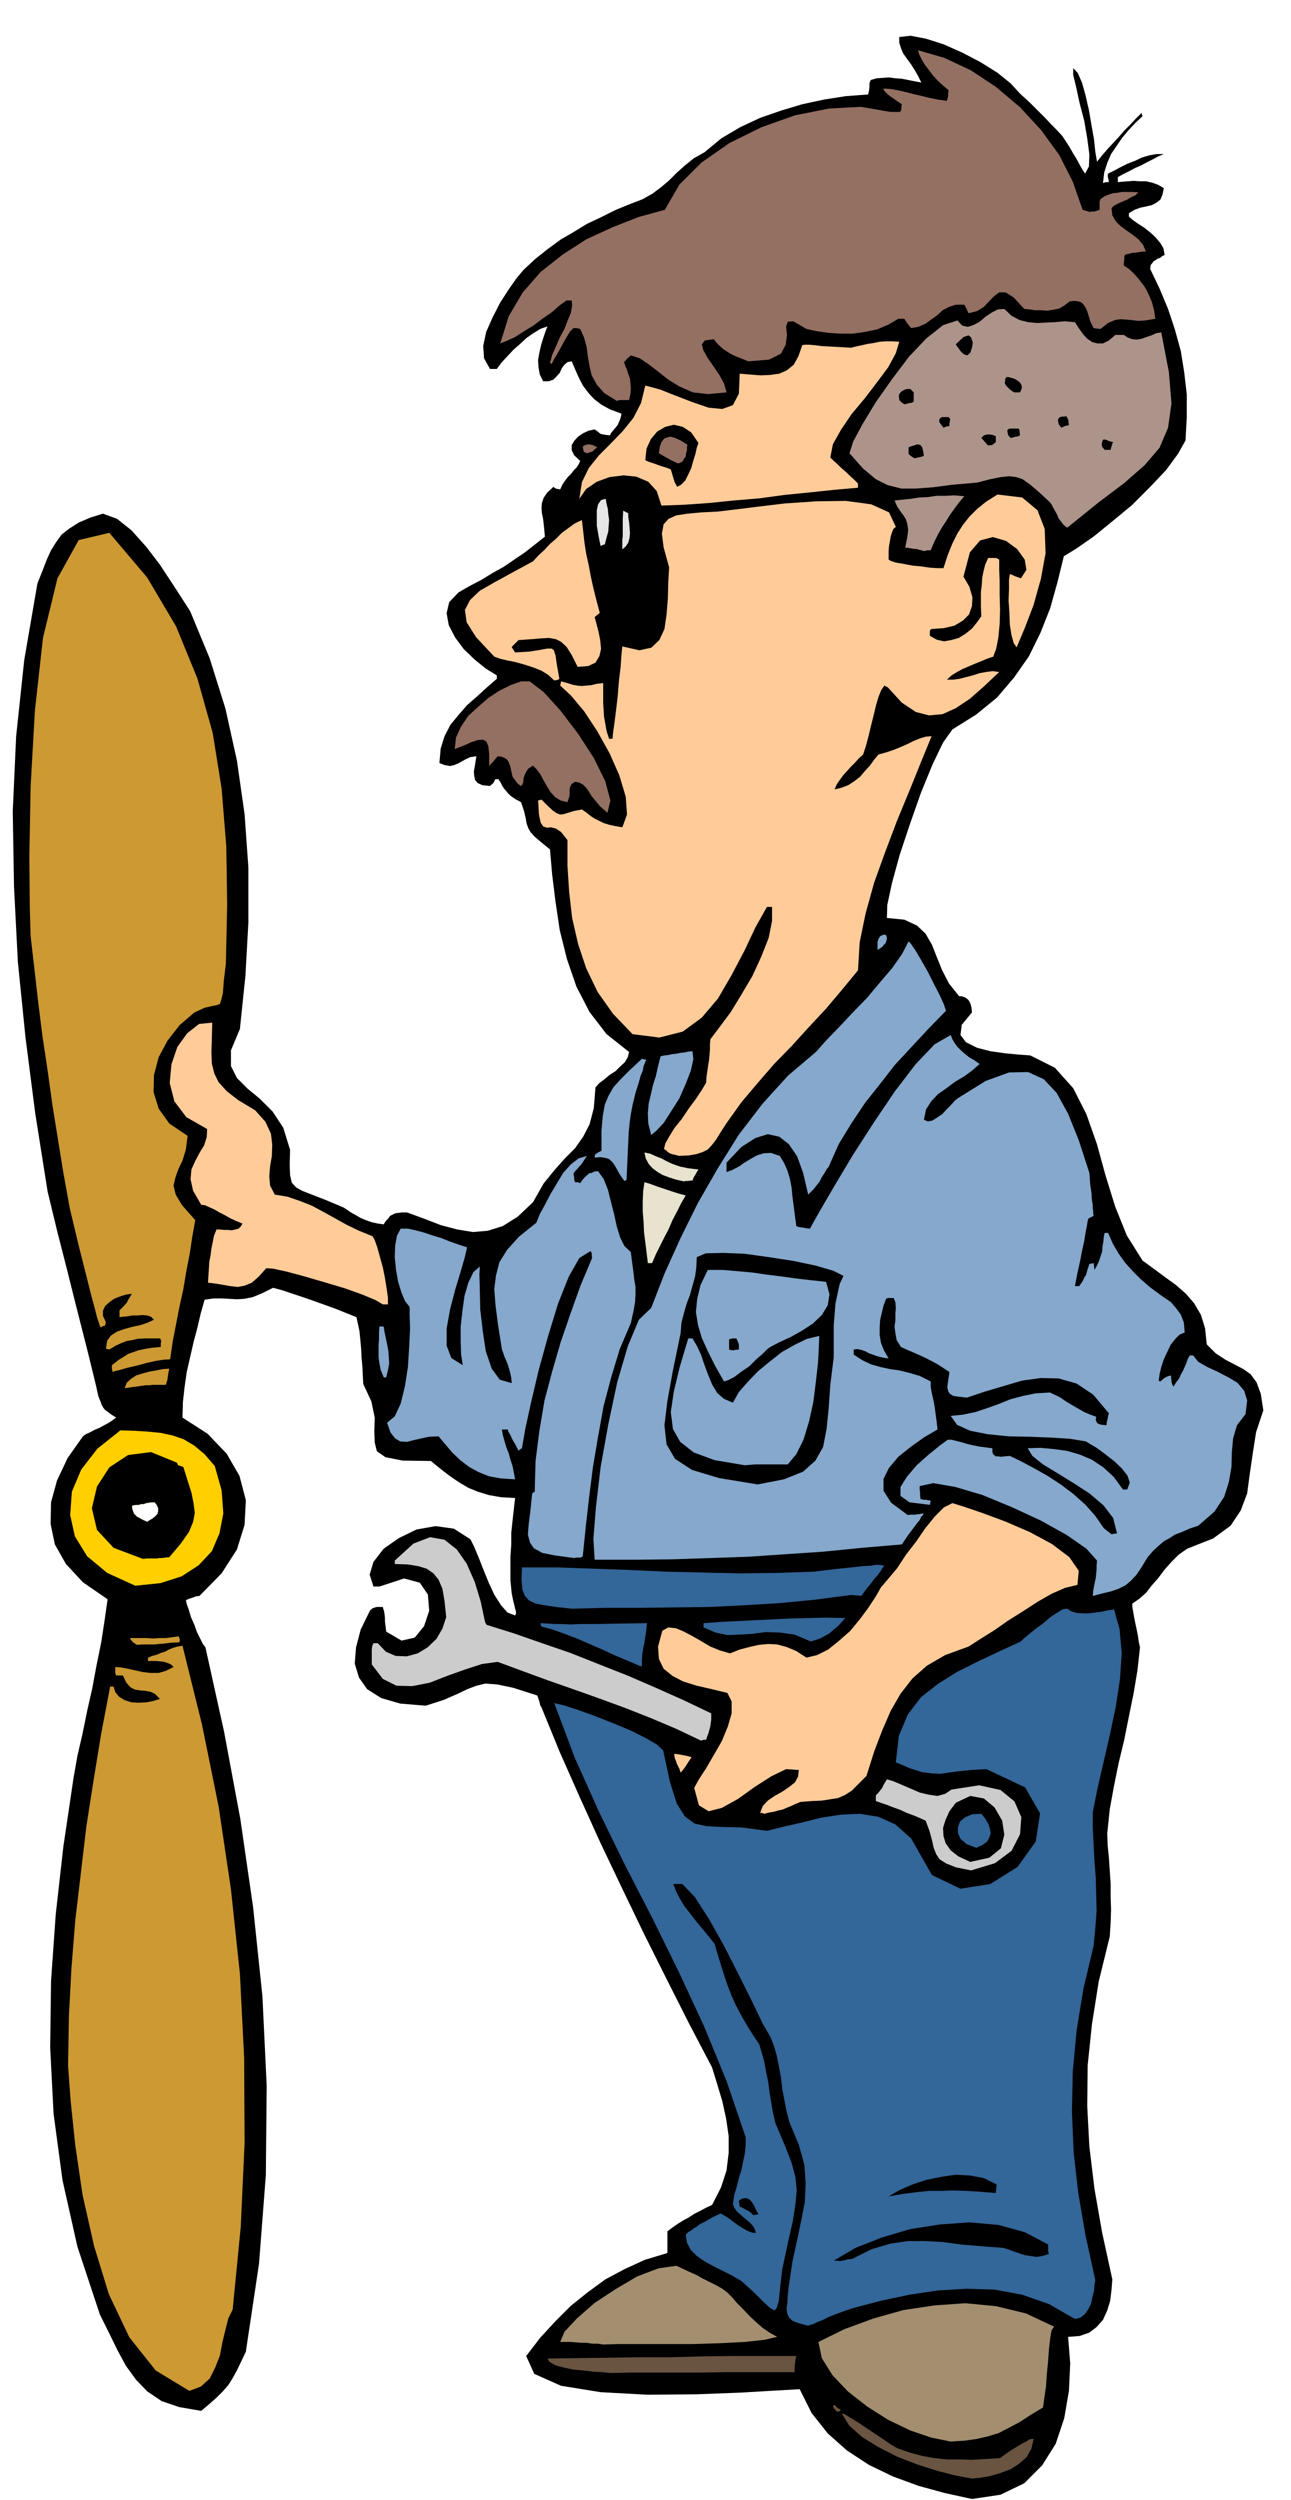
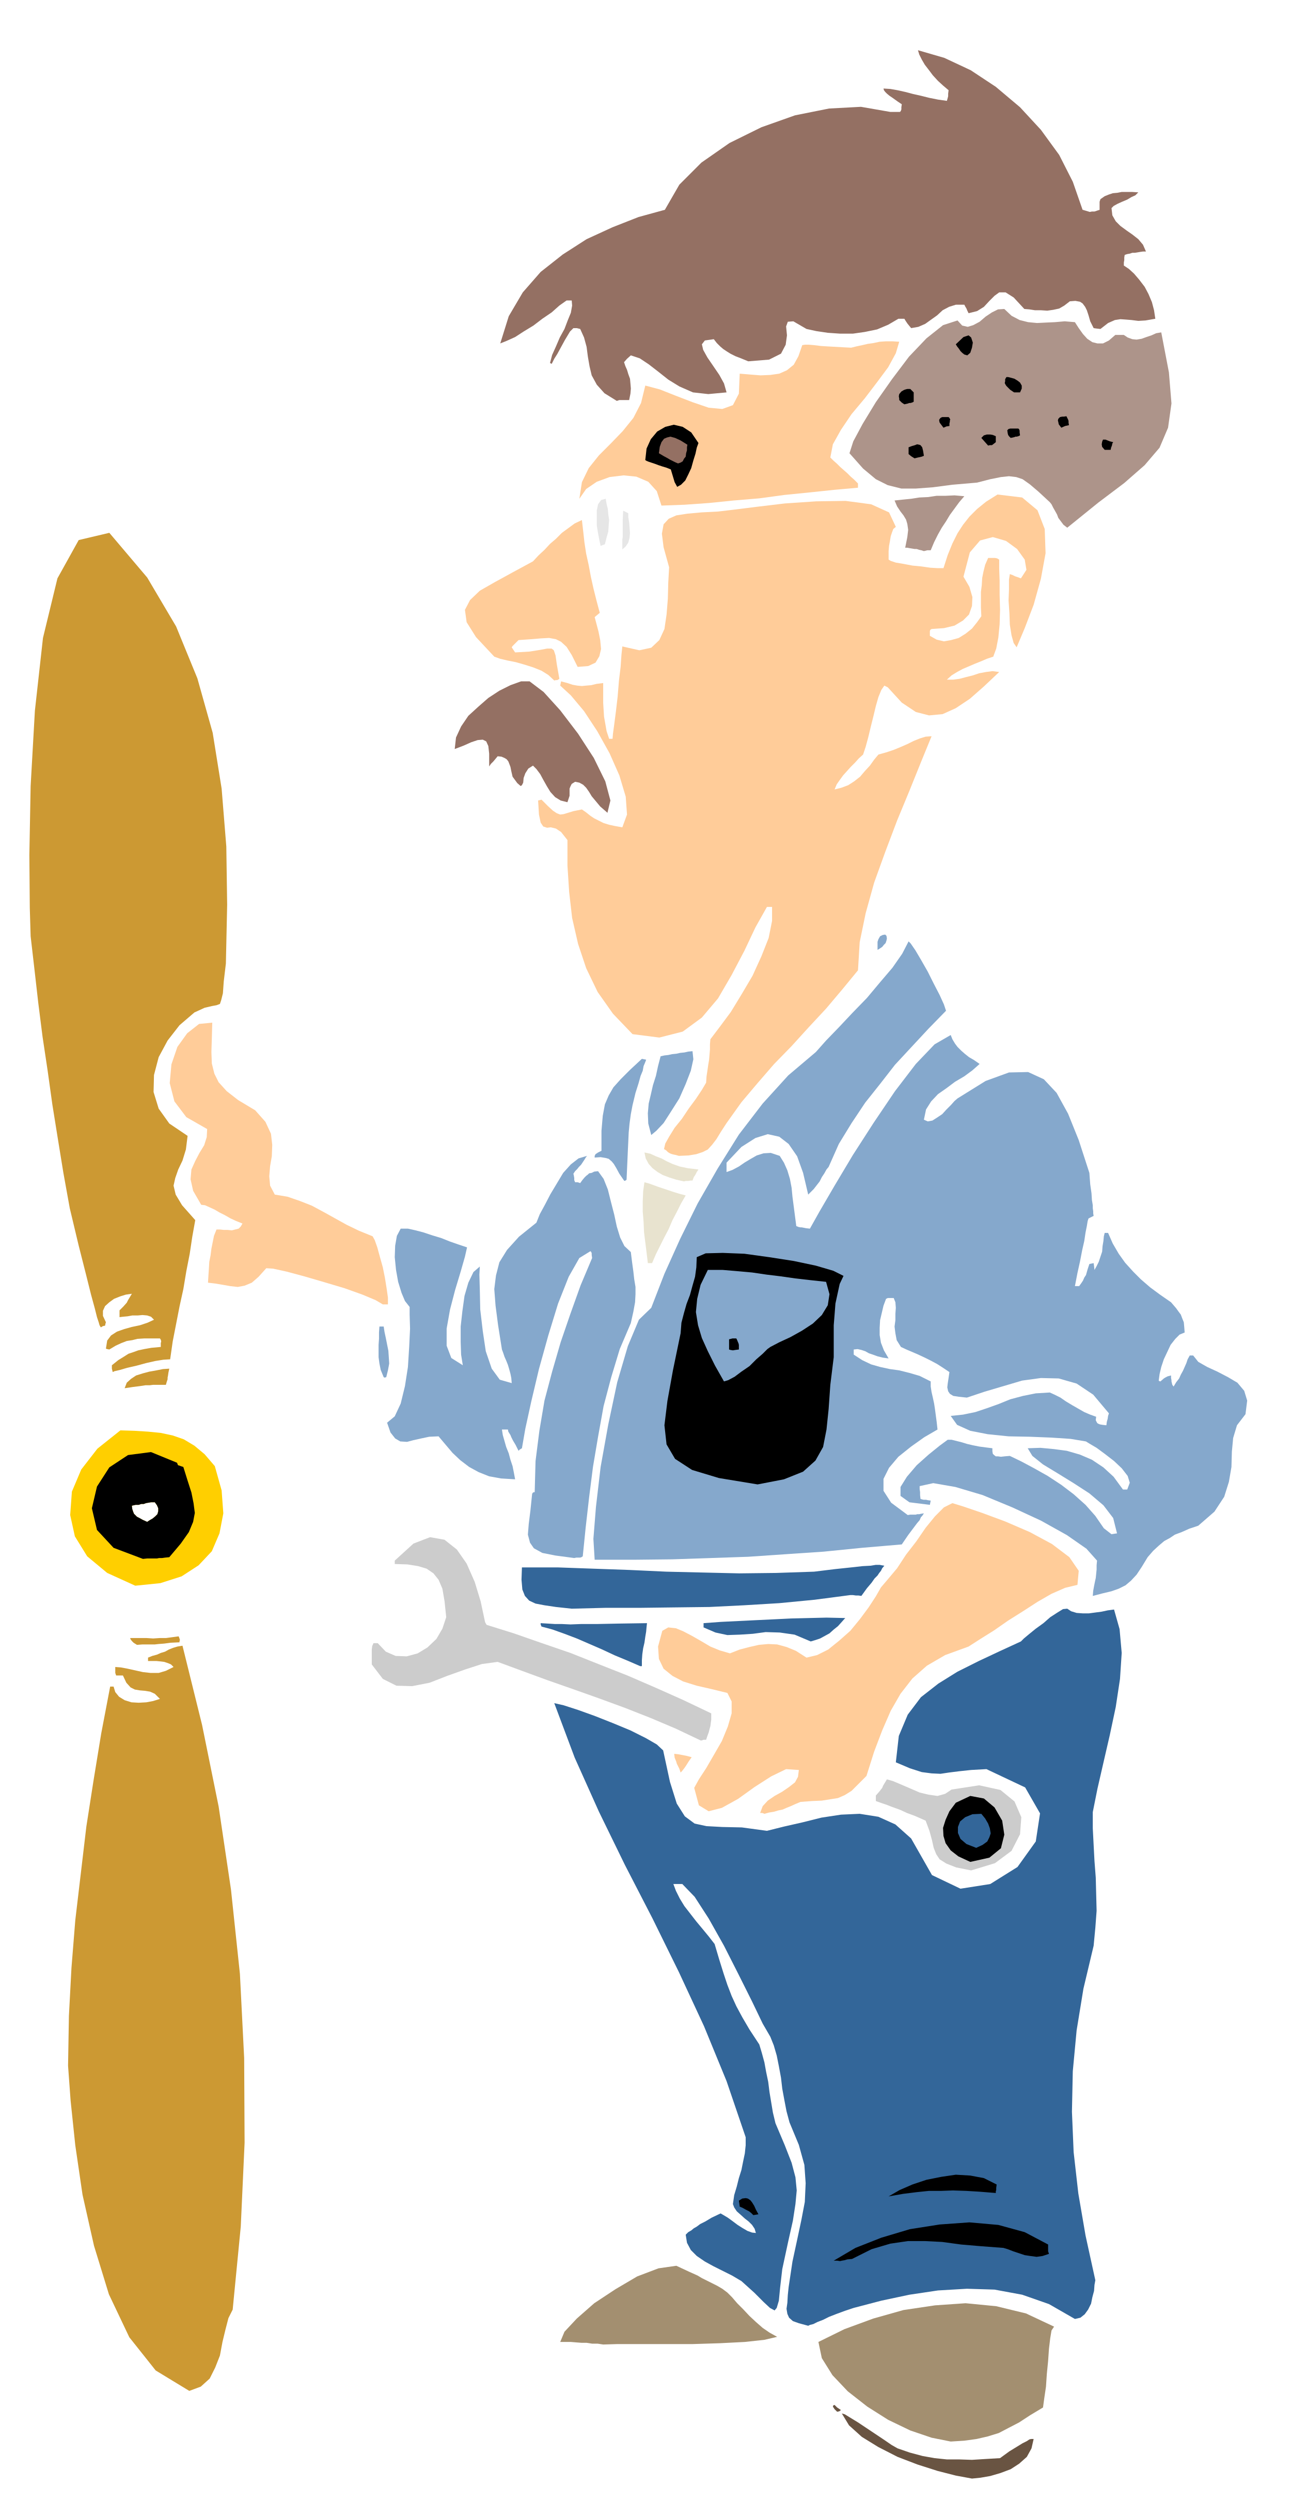
<svg xmlns="http://www.w3.org/2000/svg" width="490.455" height="949.069" fill-rule="evenodd" stroke-linecap="round" preserveAspectRatio="none" viewBox="0 0 3035 5874">
  <style>.brush1{fill:#000}.pen1{stroke:none}.brush2{fill:#695442}.brush3{fill:#a38f70}.brush4{fill:#c93}.brush5{fill:#369}.brush6{fill:#ccc}.brush7{fill:#fc9}.brush8{fill:#85a8cc}.brush11{fill:#947063}.brush12{fill:#ad948a}</style>
-   <path d="m2285 5872-64-14-62-17-60-22-56-27-52-34-45-40-38-48-28-56-53 3-85 5-106 4-114 1-110-6-93-15-63-28-19-42 33-43 36-39 36-36 40-32 41-30 45-24 48-22 53-16v-51l12-9 13-9 13-8 13-7 12-8 14-7 13-7 15-7 21-41 13-40 5-41v-40l-6-41-9-41-12-40-12-39-55-105-53-105-53-106-51-106-51-107-48-106-47-106-43-105-3-5-2-9-3-9-2-5-56-18-38-8-28-2-21 5-21 8-23 11-32 14-43 14-60-5-45-13-33-21-19-27-10-33 3-38 11-42 22-45 6-5 6-2 3-1h15l1 4 2 6 1 7 1 9v8l1 8 1 8 1 8 36 21 31-7 22-27 12-36-3-38-19-28-37-10-58 19h-14l-9-28 9-30 24-31 36-25 41-20 45-8 43 6 39 25 8 16 11 26 11 28 13 32 13 28 16 25 15 17 18 7 2-4v-6l-2-6-2-9-3-12-3-15-3-30v-57l2-28v-28l3-28 3-27 3-26-34-2-28-5-26-8-22-9-22-13-22-15-22-17-22-18-67-1-40-8-20-14-5-20-1-27 1-32-8-38-19-41-1-19-1-21-2-22-1-21-2-22-2-20-4-18-3-14-25-10-25-10-25-9-25-9-26-9-24-8-24-8-22-6-26 13-22 9-20 4-17 1-18-1-18-1h-19l-21 3-9 32-8 34-9 34-8 35-8 35-5 35-4 36-1 36 59 38 45 47 30 52 15 57-3 58-18 58-36 56-52 53-8 1-8 3-9 3-7 3 2 9 5 14 5 17 8 18 6 17 8 16 6 12 6 8 44 199 38 204 30 207 22 210 10 210-2 210-16 208-31 207-11 23-10 21-10 18-10 16-13 15-15 15-17 15-19 16-52-9-41-14-34-23-26-27-24-33-20-37-20-41-21-42-53-160-35-156-21-156-8-155 2-157 11-156 18-160 24-162 9-51 12-52 11-54 12-53 10-54 11-54 8-52 7-49-58-40-40-43-26-46-10-48 1-51 14-51 25-53 36-51 7-5 9-4 11-6 12-5 11-6 11-6 9-6 8-6-11-7-8-6-7-5-4-5-4-7-2-6-3-7-3-8-5-23-8-33-11-45-14-55-17-67-19-76-22-86-23-95-29-183-23-179-18-178-9-176-3-177 8-177 19-179 31-180 12-30 10-26 10-22 12-19 13-18 18-14 22-14 28-12 29-9 33 12 34 27 35 39 32 42 29 44 24 37 18 28 46 111 37 118 27 122 18 126 9 126v128l-7 126-13 125-21 50v37l14 28 25 25 29 24 30 30 25 38 16 52-1 35 1 25 4 17 10 11 14 8 23 9 31 12 43 18 8 5 10 7 11 6 12 7 12 5 14 5 14 3 14 2 5-8 6-6 4-6 6-3 6-3 7-1 9-1h12l41 15 39 15 38 10 37 6 35-3 35-11 35-22 36-34 25-44 26-32 24-27 24-24 19-27 15-29 10-38 4-49 9-10 12-9 12-10 14-9 11-11 11-10 7-12 3-12-53-42-40-52-31-60-22-64-17-68-10-67-8-65-5-58-22-18-14-12-10-11-5-9-4-11-2-12-4-17-7-21-13-7-9-6-7-6-5-6-6-7-4-6-4-8-5-8h-8l-2 5-3 5-4 3-3 3-18-2-11-5-6-7-2-9-1-11 2-11 2-13 2-12-14 2-11 5-9 5-9 5-10 4-9 2-12-2-13-5 3-34 9-29 14-27 19-23 20-23 24-21 23-21 23-20v-8l-26-16-26-21-26-25-20-27-15-29-5-28 6-26 22-23 26-15 27-14 26-16 27-15 25-17 25-17 23-18 24-19-2-22-2-18-3-15-1-12 1-12 4-12 8-12 15-14 4 3 4 2h3l5 1 5-11 6-9 7-9 8-8 6-8 7-7 5-8 3-7-14-13-6-12v-12l6-10 9-10 12-8 13-6 14-3 7 5 6 5 3 1 5 1 6 1 9 1 3-6 5-6 5-6 5-6 3-7 3-7 2-7 1-6-27-10-20-11-17-13-13-14-13-17-9-17-9-20-9-21-10 2-7 6-6 8-5 11-7 8-8 8-11 4h-13l-8-16-3-17-1-17 3-17 4-18 5-16 5-15 5-13-17 6-16 10-16 11-15 14-16 14-14 15-14 15-11 15h-16l-14-25-2-29 7-33 15-34 18-35 20-31 19-27 16-19 28-26 29-23 30-22 31-18 31-19 34-16 34-17 37-15 26-10 23-13 20-15 19-16 18-18 19-17 21-17 25-14 40-33 44-26 47-22 49-17 50-15 51-11 51-8 53-4 2-9 1-8v-9l3-8 14-4 15-1 14-1 15 2 15 1 15 3 15 3 16 3-8-16-8-14-9-14-9-12-9-13-5-12-4-13V87l27-3 36 7 41 13 45 20 42 22 40 25 31 25 22 24 12 11 12 11 12 12 12 12 12 12 12 13 13 13 14 15 8 12 9 14 8 14 8 13 6 11 6 11 5 8 4 6 9-17 1-28-5-38-7-41-11-42-8-37-7-29v-16l11 12 10 23 8 29 8 35 6 35 6 34 3 29 4 23 12-15 13-15 13-14 13-14 13-15 14-14 13-14 14-14v3l2 5-17 16-16 17-15 18-13 19-13 19-9 21-7 22-3 25 7-2h7l-1-6-1-4-1-5 1-5 14-7 15-8 16-8 18-7 17-8 17-5 17-3h17l-14 6-13 7-14 7-13 7-14 6-13 7-14 7-13 7v12l11-1 13-1 13-1 15 1h14l14 3 14 5 14 8-3 15-5 12-9 7-11 6-13 3-14 3-14 5-13 8v8l9 8 13 9 14 9 14 11 12 11 11 13 8 13 3 16-6 3-5 4-6 2-4 3-5 3-3 4-4 5-1 9 22 46 20 48 16 48 14 51 8 50 6 52v53l-3 55-18 32-28 38-38 40-42 42-46 38-43 35-40 28-31 19-15 61-17 61-23 58-27 55-35 50-40 47-49 40-56 35-22 31-25 52-27 66-26 74-24 72-18 66-11 51-1 31 41 4 30 14 20 19 15 26 11 28 13 32 16 31 24 30h6l6 2 4 2 5 4 3 4 3 7 2 8 1 11-24 29-3 24 13 17 26 13 31 8 35 5 32 3 27 2 58 29 43 48 31 61 25 71 20 73 23 74 27 67 37 59 26 19 27 20 25 18 24 21 19 22 16 27 10 32 4 38 21 21 23 15 21 11 21 11 17 12 14 19 10 27 6 39-17 51-8 51-7 48-6 45-15 40-24 36-41 30-61 24-20 14-17 17-16 18-15 20-15 17-14 18-16 14-16 11v8l2 11 2 12 3 15 3 14 3 15 2 14 3 14-6 54-9 54-11 54-11 55-13 54-11 54-10 55-6 57 1 28 3 30 2 30 2 30v30l1 31-1 31-2 32-26 106-16 101-10 96-1 96 5 95 12 99 18 103 24 110-2 25-3 25-7 23-10 22-15 17-17 13-23 8-27 2 5 62-3 65-11 64-20 60-32 51-42 42-56 27-67 10zM346 3576l6-4 7-4 6-5 5-5 2-7v-7l-3-7-5-7h-9l-6 1-6 1-5 2h-6l-6 2h-7l-9 2 1 8 2 6 2 5 4 4 3 3 6 3 7 4 11 5z" class="pen1 brush1" />
  <path d="m2285 5824-38-7-43-11-47-15-47-18-45-23-39-24-30-27-17-28 7 2 13 8 18 11 21 14 21 14 21 14 16 11 14 8 29 10 30 8 28 5 29 3h29l30 1 32-2 34-2 22-16 18-11 13-8 10-5 6-4 4-1h6l-5 22-11 20-18 16-20 13-24 9-24 7-23 4-20 2z" class="pen1 brush2" />
  <path d="m2235 5737-45-9-50-17-52-25-49-31-46-36-36-38-25-40-8-38 61-30 68-25 71-20 74-11 72-5 72 7 70 17 66 31-6 9-3 18-3 25-2 29-3 30-2 30-4 27-3 22-30 18-26 17-25 13-23 12-26 8-26 6-29 4-32 2z" class="pen1 brush3" />
  <path d="m1968 5667-6-6-4-6 1-3 3-1 6 6 9 6-4 3-5 1z" class="pen1 brush2" />
  <path d="m445 5618-79-48-62-78-48-101-35-114-27-120-17-116-11-105-6-82 2-117 6-113 9-112 13-110 13-110 17-109 18-110 21-110h8l4 13 9 11 13 8 16 5 17 1 18-1 16-3 16-5-12-12-11-5-12-2-12-1-12-2-10-5-10-11-8-17h-16l-2-6v-14l13 1 16 3 18 4 18 4 18 2h19l17-5 18-9-6-6-7-3-9-3-8-1-10-1h-20v-8l10-4 11-3 9-4 10-3 9-5 10-4 10-3 12-2 46 186 39 192 29 195 21 198 10 198 1 199-9 197-19 195-10 20-7 27-7 29-6 32-11 28-13 26-21 19-27 10z" class="pen1 brush4" />
-   <path d="m1434 5576-17-2-21-1-24-3-24-2-23-5-19-5-14-8-5-8 71-1 72-1 72-1h74l73-2 74-1h149l-2 9-1 9-1 9v11h-164l-54 1h-163l-53 1z" class="pen1 brush2" />
  <path d="m1418 5509-13-2h-13l-13-2h-12l-13-1-12-1h-25l10-24 29-31 41-36 50-33 51-30 50-19 42-6 30 14 9 4 11 5 10 6 12 6 12 6 12 6 12 7 12 9 11 11 12 14 14 14 15 16 15 14 16 14 16 11 18 10-30 7-46 5-59 3-64 2h-177l-33 1z" class="pen1 brush3" />
  <path d="m1900 5465-22-6-14-5-9-8-4-9-2-12 2-14 1-18 2-19 9-60 11-51 10-47 8-42 2-44-3-43-13-47-22-53-7-26-5-26-5-27-3-26-5-27-5-25-7-24-8-20-18-31-25-52-32-64-34-67-36-64-33-51-29-30h-21l6 16 9 18 11 18 14 18 14 18 15 18 14 17 14 18 11 37 10 32 9 27 10 26 11 24 14 26 17 29 23 35 6 20 6 22 4 22 5 24 3 24 4 24 4 24 6 25 22 52 16 41 9 34 3 31-3 32-6 39-11 49-14 65-5 43-3 31-5 17-5 6-11-6-15-14-22-22-30-27-22-13-22-11-22-11-20-11-19-13-14-14-9-17-3-19 6-6 7-4 6-5 7-4 8-6 12-6 15-9 21-10 7 4 10 6 11 8 12 9 11 7 12 7 11 4 9 1-3-10-6-9-8-8-9-7-10-9-9-8-6-9-3-8 3-21 6-20 5-20 6-19 4-20 4-19 2-19v-19l-45-132-53-129-59-127-62-126-65-126-61-125-57-127-48-128 22 5 34 11 39 14 43 17 41 17 36 18 26 15 15 14 16 74 16 51 19 30 23 17 28 6 37 2 46 1 59 8 40-10 44-10 44-11 46-7 44-2 44 7 40 18 37 33 49 86 67 32 70-11 64-40 43-60 10-66-35-61-91-43-36 2-28 3-24 3-20 3-21-1-23-3-28-9-33-14 7-62 21-50 31-41 41-32 45-28 50-25 49-23 50-23 7-7 12-10 16-13 18-13 16-14 17-11 13-8 10-1 9 6 13 4 14 1h15l15-2 15-2 14-3 15-2 13 46 5 56-4 61-10 66-14 66-15 65-14 61-11 55v38l2 39 2 38 3 39 1 39 1 39-3 40-4 42-24 101-16 98-9 96-2 95 4 95 11 97 17 99 23 105-2 11-1 14-4 15-3 15-7 14-8 11-10 8-13 3-61-35-63-22-65-12-65-2-68 4-67 10-66 14-65 17-21 7-19 7-18 7-14 7-13 5-10 5-8 2-4 2z" class="pen1 brush5" />
  <path d="m1960 5312 51-30 61-24 67-20 70-11 70-5 68 6 62 17 55 29v16l2 6-15 5-14 2-15-2-13-2-15-5-12-4-13-5-10-3-53-4-47-4-44-6-40-2h-41l-41 6-44 13-46 23-11 1-7 2-6 1-4 1-7-1h-8zm-189-107-5-5-5-4-4-2-4-2-7-4-7-3-1-8-1-6 8-5 8-1 5 1 6 4 4 5 5 8 4 9 6 11-6 1-6 1zm318-44 26-15 30-13 33-11 35-7 34-5 34 2 32 6 30 15-1 8v5l-1 3v4l-37-3-33-2-31-1-27 1h-29l-29 3-32 4-34 6z" class="pen1 brush1" />
  <path d="m2283 4395-35-7-23-9-16-10-8-12-6-15-4-18-6-22-9-24-25-11-19-7-15-7-11-4-11-4-10-4-12-4-14-5v-13l8-9 7-9 2-5 3-5 3-5 3-5 14 4 19 8 21 9 23 10 21 5 21 3 18-5 15-10 65-10 50 11 33 27 16 37-3 40-20 39-39 29-56 17z" class="pen1 brush6" />
  <path d="m2281 4375-28-13-18-14-12-17-5-17-1-19 6-19 9-20 15-20 34-16 32 6 25 21 18 31 5 33-8 32-27 22-45 10z" class="pen1 brush1" />
  <path d="m2295 4342-23-9-14-12-6-14v-14l5-13 12-10 17-7 21-1 9 11 7 12 4 11 2 12-3 9-5 10-11 8-15 7z" class="pen1 brush5" />
  <path d="m1797 4262-5-2h-5l6-16 12-13 16-11 18-10 16-11 14-11 7-13 2-16-30-2-35 17-39 25-39 28-38 21-31 8-23-14-11-41 11-20 17-26 18-31 19-33 14-34 9-31v-28l-10-20-37-9-35-8-32-10-25-13-21-17-11-23-2-29 10-37 14-8 18 2 17 7 21 11 21 12 22 13 22 9 24 7 23-9 23-6 22-5 22-2 21 1 22 6 22 9 25 16 25-6 26-13 26-21 26-23 23-28 20-27 17-26 12-21 17-20 21-25 21-32 24-31 22-32 22-27 21-21 20-10 26 8 44 15 54 20 58 25 52 28 41 31 22 32-3 33-29 7-32 14-33 19-34 22-35 22-33 23-32 20-28 18-55 20-43 25-34 30-28 36-23 40-20 46-19 50-18 57-19 19-16 16-16 10-16 7-19 3-19 3-23 1-27 2-12 5-11 5-10 4-9 4-10 2-10 3-12 2-11 3z" class="pen1 brush7" />
  <path d="m1600 4165-3-9-3-6-3-6-1-4-4-10-1-9 9 1 11 2 10 2 11 3-7 10-5 8-4 6-3 4-4 5-3 3z" class="pen1 brush7" />
  <path d="m1648 4090-59-28-59-25-61-24-60-22-62-22-60-21-60-22-57-21-37 5-40 13-42 15-41 16-41 8-37-1-32-16-26-34v-35l1-8 3-7h10l19 20 23 10 26 1 26-7 23-14 21-20 14-24 9-27-4-38-5-29-9-21-12-15-16-11-20-6-25-4-30-1v-8l44-40 39-15 34 6 29 23 23 33 19 43 14 46 10 47 1 3 3 5 64 20 66 23 67 23 68 27 66 26 67 29 65 29 65 31v15l-1 7-1 8-2 7-2 8-3 8-3 9h-6l-6 2z" class="pen1 brush6" />
  <path d="m1505 3915-30-13-29-12-30-14-30-13-30-13-29-11-28-10-26-7-2-5v-3l17 1 16 1h16l21 1 26-1h38l50-1 66-1-1 9-1 11-2 12-2 14-3 13-2 14-1 14v14h-4z" class="pen1 brush5" />
  <path d="m322 3865-8-5-4-4-3-4-1-3h39l15 1 15-1h15l15-2 15-2 2 5 1 4-1 2v3l-21 1-15 2-13 1-9 1h-29l-13 1z" class="pen1 brush4" />
  <path d="m1906 3857-38-16-35-5-33-1-30 4-31 2-29 1-28-6-28-12v-10l41-3 41-2 41-2 42-2 41-2 41-1 42-1 44 1-8 9-9 10-10 8-10 9-11 6-11 6-12 4-10 3zm-562-77-37-4-27-4-21-4-15-7-10-11-6-15-2-23 1-29h84l84 3 85 3 86 4 85 2 87 2 87-1 89-3 49-6 38-4 27-3 19-1 12-2h9l5 1 6 1-5 6-3 6-4 5-4 6-7 7-7 10-11 13-13 18-7-1h-6l-7-1h-6l-84 11-83 8-83 5-81 4-83 1-81 1h-81l-79 2z" class="pen1 brush5" />
  <path d="m2569 3750 1-12 2-11 2-10 2-9 1-10 1-10v-10l1-11-25-28-46-32-61-34-67-31-70-29-64-19-52-9-32 7v7l1 7v7l1 9 3 1 4 1h6l4 1 7 1-1 5-1 5-48-6-21-15v-21l15-24 23-27 28-25 26-21 19-14h9l12 3 12 3 13 4 13 3 15 3 15 2 16 2v7l1 6 3 3 4 3h5l7 1 9-1 12-1 27 13 30 16 32 18 32 21 29 22 28 25 23 26 20 29 9 7 9 7 6-1 7-1-9-36-23-30-33-28-37-24-39-24-33-20-25-20-11-18 30-1 32 3 30 4 31 9 28 12 27 18 24 22 22 30h10l6-16-5-16-14-18-18-17-22-17-19-14-17-10-8-5-36-6-45-3-50-2-51-1-49-5-41-8-31-14-15-21 29-3 29-6 27-9 28-10 27-11 30-8 30-6 33-2 11 5 14 7 13 9 15 9 14 8 14 8 14 6 14 5-1 8 3 6 2 2 5 2 6 1 9 1 1-8 2-7 1-7 2-6-37-44-39-26-42-12-42-1-44 6-44 13-44 13-42 14-19-2-13-2-8-5-4-6-2-9 1-9 2-13 2-14-15-10-14-9-15-8-14-7-15-7-14-6-14-6-13-6-10-16-3-16-2-16 2-15v-15l1-14-1-13-4-10h-14l-4 2-6 16-4 17-4 17-1 18v17l3 18 7 18 11 19-14-2-12-3-11-4-9-3-9-5-9-3-9-2-9 1v12l20 13 21 10 21 6 23 5 22 3 24 6 24 7 26 13v12l2 13 3 13 3 14 2 13 2 15 2 15 2 18-31 18-31 22-30 24-22 26-13 26v28l18 28 39 29 6-1h13l3-1h5l4-1 7-1-2 3-2 3-3 3-3 7-6 7-9 12-12 16-15 22-94 8-90 9-89 6-88 6-89 3-89 3-91 1h-92l-3-49 6-75 11-94 18-100 21-99 25-85 26-62 29-28 31-80 37-82 41-83 47-82 50-80 56-73 60-66 65-55 24-27 30-31 32-34 34-35 31-37 29-34 23-33 15-29 5 5 11 16 13 22 16 28 14 28 14 27 10 22 5 15-41 42-40 43-39 42-35 45-35 44-32 48-30 49-24 54-5 6-5 9-6 9-5 10-7 9-7 9-7 7-6 6-12-51-14-39-20-29-22-17-27-6-29 9-33 21-35 37v22l14-5 15-8 13-9 15-9 14-8 16-5 17-1 21 7 10 16 8 18 6 20 4 21 2 21 3 23 3 23 3 23 5 2 5 1h3l5 1 5 1 9 1 23-41 35-60 43-72 49-76 50-74 49-64 44-46 38-22 4 10 6 10 6 8 9 9 8 7 10 8 12 7 13 9-17 15-19 14-22 13-20 15-20 14-16 17-12 19-5 24 9 4 11-2 11-7 12-8 10-11 11-11 8-9 7-6 66-41 55-20 45-1 37 17 30 32 27 49 25 62 25 77 2 27 3 21 1 16 2 12v7l1 7v5l1 6-6 3-6 3-2 6-2 12-3 15-3 20-5 22-5 26-6 27-6 31h10l5-7 4-6 3-7 4-6 2-7 2-7 2-6 2-6 5-1 5-1 1 7 1 9 5-9 5-10 4-12 4-12 1-13 2-12 1-11 2-8h8l11 25 14 24 15 21 19 21 18 18 22 19 23 17 26 18 6 7 6 7 5 7 6 8 3 8 4 10 1 11 1 13-12 5-10 10-11 14-8 17-8 17-6 18-4 17-2 15 1 1 3 1 8-7 5-3 4-2 8-2v6l1 5v3l1 4 1 4 3 4 6-10 7-9 4-9 5-9 4-9 4-9 3-9 5-9h8l12 15 21 12 24 11 25 13 22 13 16 19 7 23-4 32-20 26-9 30-3 32-1 36-6 35-11 35-23 35-38 33-21 7-18 8-16 6-12 8-13 7-13 11-13 12-13 15-14 23-12 18-13 14-13 11-16 8-17 6-21 5-23 6z" class="pen1 brush8" />
  <path d="m318 3726-66-30-47-39-29-47-11-50 4-55 22-52 38-49 54-43 33 1 32 2 30 3 28 6 26 9 25 15 24 20 24 28 16 57 4 54-9 47-18 42-31 33-40 26-50 16-59 6zm28-150 6-4 7-4 6-5 5-5 2-7v-7l-3-7-5-7h-9l-6 1-6 1-5 2h-6l-6 2h-7l-9 2 1 8 2 6 2 5 4 4 3 3 6 3 7 4 11 5z" class="pen1" style="fill:#ffcf00" />
  <path d="m336 3663-69-26-39-42-12-51 12-51 29-45 44-29 54-7 61 25 1 2 1 3 1 1 3 1 3 1 6 2 10 32 9 28 5 25 3 23-4 21-10 24-19 27-27 32-10 1-7 1h-7l-5 1h-23l-10 1zm10-87 6-4 7-4 6-5 5-5 2-7v-7l-3-7-5-7h-9l-6 1-6 1-5 2h-6l-6 2h-7l-9 2 1 8 2 6 2 5 4 4 3 3 6 3 7 4 11 5z" class="pen1 brush1" />
  <path d="m1350 3661-45-6-30-6-20-11-9-13-5-19 2-25 4-32 4-39 2-3 4-1 2-73 9-71 12-71 18-68 20-69 23-67 24-67 27-64-1-7v-4l-1-3-2-2-26 16-25 44-25 63-23 75-22 79-18 76-14 64-8 46-5 3-3 3-7-14-6-10-4-8-2-5-5-8-1-5h-14l2 13 4 14 4 14 6 15 4 15 5 15 3 15 3 16-33-2-28-5-25-10-22-12-21-16-18-17-17-20-16-19-22 1-19 4-18 4-15 4-16-1-12-7-11-14-8-23 18-15 14-30 10-41 7-45 3-48 2-42-1-33v-18l-11-14-8-19-8-26-5-28-3-30 1-27 4-23 9-17h17l18 4 19 5 21 7 20 6 20 8 20 7 21 7-5 22-10 35-13 43-12 46-8 45v40l11 29 27 17-4-25-1-30v-36l4-36 5-36 9-31 12-25 15-13-1 19 1 36 1 46 6 51 7 47 14 41 19 26 28 8-1-12-2-10-3-11-3-10-4-10-4-9-3-9-3-8-9-57-6-46-3-39 4-32 8-31 18-29 28-31 41-33 8-20 12-22 13-25 15-25 15-25 18-20 18-14 20-6-3 4-3 5-4 6-4 6-5 5-4 5-5 5-4 6 1 4 1 6v5l2 5h6l6 2 5-7 5-6 4-4 4-3 3-3 6-1 6-3 9-1 13 18 10 25 7 28 8 31 6 28 8 26 10 20 15 14 3 24 3 22 2 18 3 18v17l-1 19-4 22-6 27-26 61-20 66-18 68-13 72-12 71-9 71-8 70-7 69-3 2-3 1h-9l-5 1z" class="pen1 brush8" />
  <path d="m1781 3488-91-15-63-19-40-26-20-34-5-45 7-57 13-72 18-87 2-25 6-23 6-21 8-21 6-22 6-21 3-22 1-24 21-9 40-1 51 2 58 8 58 9 52 11 41 12 24 12-9 19-5 23-5 23-2 26-2 25v75l-8 65-4 57-5 48-8 41-18 32-29 26-45 18-62 12z" class="pen1 brush1" />
-   <path d="m1751 3443-71-12-49-18-32-25-17-30-5-40 7-48 14-58 20-67h10l10 17 10 21 8 24 9 24 9 22 12 20 16 14 21 9 14-25 21-24 24-25 28-23 28-22 30-17 29-14 29-7-1 27-2 37-5 44-6 48-10 45-13 43-17 34-20 24h-76l-13 1-12 1z" class="pen1 brush8" />
  <path d="m293 3262 5-13 10-9 12-8 16-5 15-4 17-3 15-3 15-1-2 9-1 7-1 5v4l-2 6-2 7h-30l-8 1h-10l-13 2-16 2-20 3z" class="pen1 brush4" />
  <path d="m1702 3246-21-37-17-34-14-31-9-30-5-31 3-31 8-33 17-35h35l35 3 34 3 34 5 33 4 35 5 35 4 37 4 8 29-4 26-14 23-21 20-26 17-27 15-26 12-21 11-7 5-11 11-15 13-16 16-19 13-16 12-15 8-10 3zm-800-10-7-17-3-15-2-15v-29l1-14v-15l1-14h10l2 13 3 14 3 15 3 15 1 15 1 15-3 16-4 16-4 1-2-1z" class="pen1 brush8" />
  <path d="m265 3224-2-8v-8l15-12 13-8 11-7 12-4 11-4 14-3 17-3 22-2v-9l1-4-1-4-2-3h-37l-16 1-12 3-13 2-13 5-13 6-15 9-5-1-3-1 3-19 9-12 14-9 17-6 18-5 19-4 18-6 15-7-7-7-9-3-11-1-11 1h-13l-11 2-11 1-8 1v-16l9-9 8-9 3-6 3-5 3-5 3-5-14 2-13 4-15 6-11 8-10 9-5 11v12l7 15-1 3-1 5-5 1-5 3-3-5-2-7-4-12-5-20-9-33-12-48-17-67-21-88-15-83-13-80-13-81-11-79-12-80-10-79-9-79-9-78-2-67-1-124 3-162 10-177 19-171 34-140 50-90 72-17 89 105 68 115 50 122 36 128 21 131 11 136 2 137-3 138-5 42-2 28-4 16-3 9-8 3-11 2-17 4-24 11-35 30-28 36-21 39-11 42-1 40 12 39 25 35 43 29-4 32-8 26-10 21-7 20-4 18 5 21 15 25 31 35-7 39-6 40-8 41-7 42-9 41-8 41-8 41-6 42-16 1-19 3-22 5-22 6-22 5-17 5-13 3-4 2z" class="pen1 brush4" />
  <path d="m1723 3173-6-1-3-1v-24l8-2h9l2 4 2 5 1 2 1 4v11l-8 1-6 1z" class="pen1 brush1" />
  <path d="m900 3065-17-10-31-13-42-15-47-14-48-14-41-11-32-7-16-1-18 20-16 14-17 7-16 3-18-2-17-3-18-3-17-2 1-17 1-15 1-17 3-15 2-16 3-15 3-15 6-15h8l9 1h9l10 1 8-2 8-2 5-5 4-7-15-6-13-6-14-8-12-6-12-7-11-5-11-5-9-1-19-33-6-27 2-23 9-20 10-19 11-18 6-19 1-19-49-28-28-37-11-43 4-44 14-41 23-32 28-22 31-3-1 37-1 32 1 27 6 24 10 20 19 21 27 21 40 24 24 27 13 28 3 26-1 27-4 23-2 24 2 22 11 21 30 5 29 10 28 11 28 15 27 15 27 15 29 14 32 13 5 9 6 17 6 22 7 25 5 25 4 25 3 21v16h-12z" class="pen1 brush7" />
  <path d="m1523 2968-3-25-3-24-3-24-1-24-2-24v-24l1-24 3-21 11 3 11 4 11 4 12 4 12 4 12 4 13 4 15 4-11 19-10 20-10 19-9 21-10 19-10 20-10 20-9 21h-10zm85-192-18-4-16-5-16-6-12-7-12-9-9-10-7-13-3-14 14 3 13 6 13 5 13 7 13 6 17 6 19 4 25 3-4 6-3 6-4 6-3 8h-5l-5 1h-6l-4 1z" class="pen1" style="fill:#e8e3cf" />
  <path d="m1467 2774-11-16-7-13-6-10-5-6-7-6-7-2-12-2-14 1v-4l2-4 6-4 8-4v-47l3-35 5-27 9-21 11-19 17-19 22-22 28-26 5 1 5 1-1 3-2 5-3 7-2 11-5 12-5 18-7 22-7 29-4 21-3 22-2 21-1 22-1 21-1 23-1 22-1 23-4 3-2-1z" class="pen1 brush8" />
  <path d="m1596 2716-7-2-5-1-4-1-3-1-4-2-3-2-4-4-5-3 3-13 9-16 13-21 17-21 16-24 17-23 14-21 10-17 1-15 2-13 2-14 2-12 1-12 1-12v-12l1-12 22-29 26-35 25-41 26-44 21-46 17-43 8-40v-33h-12l-27 48-26 55-30 57-32 55-38 45-45 33-55 14-63-8-46-48-36-51-27-56-19-57-14-61-7-61-4-62v-60l-15-19-12-8-12-3-9 1-9-3-6-9-4-19-2-33 4-1 4-1 15 15 12 11 9 6 8 3 8-1 10-3 13-4 20-4 10 7 10 8 9 6 12 6 10 5 13 4 14 3 17 3 11-30-3-42-15-50-23-52-29-52-31-47-31-37-25-23 1-5 1-5 15 4 12 4 11 2 11 1 10-1 12-1 12-3 16-2v47l1 16 1 16 3 17 3 17 6 18h8l1-12 3-22 4-31 4-34 3-37 4-33 2-29 2-19 40 9 28-6 19-18 12-26 5-34 3-37 1-38 2-36-13-47-4-32 4-22 12-13 18-8 26-4 33-3 39-2 34-4 56-7 67-8 74-5 69-1 60 8 42 19 16 34-6 5-3 8-3 9-2 12-2 11-1 12v20l5 3 12 4 18 3 21 4 21 2 21 3 17 1h14l10-31 11-27 12-24 13-20 15-19 18-18 21-17 27-17 58 7 36 30 17 44 2 57-11 60-17 61-21 55-19 45-7-10-5-18-4-25-1-27-2-30 1-26v-23l2-13 6 2 6 3 6 2 8 3 13-20-4-24-18-25-26-19-31-9-30 8-24 28-15 57 14 24 7 24-1 21-7 20-14 14-20 12-25 6-29 2-3 2-1 3v11l16 9 17 4 17-3 18-5 16-10 15-12 12-15 10-14-1-21v-36l2-16 1-17 3-15 4-16 7-16h16l5 1 5 3v22l1 28v33l1 35-1 34-3 31-5 26-7 19-15 5-14 6-15 6-14 6-14 6-13 7-13 8-11 10h15l15-2 15-4 16-4 15-5 16-3 15-2 16 2-36 34-33 29-33 22-31 14-32 3-31-8-33-22-33-36-4-2-4-2-7 10-7 17-6 21-6 25-6 24-6 25-6 22-6 18-10 9-9 10-10 10-9 10-9 10-8 11-7 10-5 12 16-4 16-6 14-9 14-11 11-13 12-13 10-14 10-12 18-5 18-6 17-7 16-7 14-7 15-6 13-4 14-1-25 61-27 67-29 70-28 74-26 72-20 72-14 68-4 66-37 45-38 45-41 44-40 44-41 42-39 45-38 45-35 49-13 20-11 18-10 13-10 11-12 6-15 5-18 3-23 1z" class="pen1 brush7" />
  <path d="m1531 2667-7-27-1-24 2-23 5-21 5-22 7-22 5-23 6-23 9-2 9-1 9-2 10-1 9-2 10-1 9-2 10-1 2 19-6 27-12 31-15 34-19 30-18 28-17 18-12 10zm532-435v-19l2-6 4-7 6-3 6-1 3 3 1 6-1 5-2 6-4 4-4 5-6 4-5 3z" class="pen1 brush8" />
  <path d="m1426 1908-15-13-10-12-10-12-6-10-7-10-7-7-9-5-10-2-8 5-3 6-2 5v17l-2 6-3 9-16-4-13-8-11-12-8-13-9-16-7-13-9-12-8-8-11 7-7 11-4 11-1 11-3 6-3 2-8-7-11-15-3-13-2-10-3-8-2-5-4-5-5-3-7-3-9-1-5 6-5 6-6 6-4 6v-30l-2-18-5-11-8-4-12 1-15 5-18 8-21 8 3-27 12-26 17-25 23-21 24-21 26-17 26-13 25-9h20l33 25 39 43 42 55 37 57 27 55 12 45-7 29-1-1-1-1z" class="pen1 brush11" />
  <path d="m1303 1599-14-13-16-10-20-8-19-6-21-6-20-4-17-4-14-5-43-46-22-35-4-29 12-23 23-22 35-20 42-23 48-26 13-14 14-13 13-14 14-12 14-14 15-11 15-11 17-8 3 26 3 27 4 26 6 27 5 27 6 27 7 28 8 30-6 5-6 5 4 15 5 19 4 20 2 21-4 17-9 15-17 8-25 2-14-28-12-19-13-12-12-6-16-3-19 1-24 2-29 2-7 7-4 4-3 3-2 3 4 6 4 6 34-2 25-4 16-3h11l5 4 4 12 3 21 6 34-3 2-2 1h-3l-4 1z" class="pen1 brush7" />
  <path d="m2172 1295-6-2-5-1-6-2h-5l-6-1-6-1-5-1h-5l5-25 2-17-2-14-3-10-6-10-7-9-8-12-6-14 19-2 20-2 19-3 21-1 20-3h21l21-1 23 2-12 14-11 15-11 15-9 15-10 15-9 16-9 18-8 19h-8l-8 2z" class="pen1 brush12" />
  <path d="M1463 1291v-23l1-7v-40l1-21 6 3 6 3v9l2 12 1 12 1 14-1 11-3 11-6 9-8 7zm-51-8-3-14-3-16-3-18v-36l3-14 7-10 11-3 2 12 3 12 1 12 2 14-1 12-1 15-4 14-4 16-6 2-4 2z" class="pen1" style="fill:#e6e6e6" />
  <path d="m2509 1240-9-7-6-8-6-8-3-8-5-9-4-7-4-8-4-5-27-25-20-17-17-12-15-5-17-2-19 2-25 5-31 8-58 5-46 6-40 3h-34l-32-8-28-14-30-25-32-36 9-28 22-41 31-51 38-54 40-53 41-43 39-31 34-11 11 12 13 3 13-4 15-8 14-12 15-10 14-7 15-1 17 16 19 10 20 5 21 2 20-1 22-1 23-2 24 2 9 14 10 14 10 11 12 8 12 3h13l14-7 15-13h20l9 6 11 4 10 1 12-2 11-4 12-4 11-5 12-2 18 94 6 73-8 57-20 47-35 41-48 42-61 46-73 59z" class="pen1 brush12" />
  <path d="m1555 1188-11-34-20-22-28-12-30-3-33 4-30 11-25 17-16 23 6-39 16-33 24-30 28-28 28-29 25-31 18-35 10-41 34 9 38 15 39 15 38 13 32 3 25-9 14-27 2-47 24 2 25 2 23-1 21-3 18-8 16-13 11-20 9-26 6-1h10l12 1 16 2 16 1 18 1 18 1 19 1 12-3 14-3 13-3 14-2 14-3 15-1h15l16 1-8 27-18 33-26 35-29 38-31 37-25 37-19 34-6 31 7 7 9 8 7 7 9 8 8 7 8 8 8 7 9 9v10l-56 5-57 6-60 6-59 8-60 5-59 6-57 4-54 2z" class="pen1 brush7" />
  <path d="m1592 1144-6-11-3-10-3-10-3-10-10-4-10-3-9-3-8-3-9-3-6-2-5-2-3-2 3-27 10-22 15-18 19-11 20-5 21 5 20 13 17 25-4 11-3 14-5 16-5 18-7 15-7 14-10 10-9 5z" class="pen1 brush1" />
  <path d="m1594 1089-7-3-6-3-6-3-5-3-11-6-10-6 2-15 4-11 6-8 7-3 8-2 11 3 13 6 16 10-1 6v7l-2 7-1 8-4 5-3 6-5 3-6 2z" class="pen1 brush11" />
  <path d="m2150 1077-8-5-6-5v-16l8-3 7-2 5-2 5 1 3 1 4 5 2 8 2 12-5 2-4 1-5 1-8 2z" class="pen1 brush1" />
-   <path d="m1380 1065-5-2-3-2-1-6-1-6 7-4 8-1 9 2 10 5-6 5-5 5-7 2-6 2z" class="pen1 brush11" />
  <path d="m2597 1057-6-7-1-6 1-6 2-5h6l5 2 5 2 8 2-2 3-1 5-2 5-1 5h-14zm-274-10-8-9-8-9 6-6 7-2h8l6 1 7 3v14l-5 4-4 3h-5l-4 1zm53-18-4-4-2-3-1-4-1-7 3-3 4-1h19l2 2 1 3v4l1 7-4 2-4 1h-3l-2 1-4 1-5 1zm-158-24-6-8-3-4-1-4v-3l3-4 4-2h15l2 2 2 4-1 2v3l-1 4v6l-7 1-7 3zm277 0-6-8-1-5-1-4 1-4 4-4 5-1h4l6-1 1 2 2 4 1 2 1 3v4l1 6-9 2-9 4zm-369-55-6-4-3-3-3-3v-3l-1-6 1-5 5-6 5-3 2-1 3-1 4-1h7l3 3 5 5v22l-4 2-4 1h-3l-2 1-4 1-5 1z" class="pen1 brush1" />
  <path d="m1450 942-29-18-18-20-12-22-5-21-4-23-3-23-6-22-9-20-8-2h-8l-8 8-6 10-6 10-6 11-6 11-6 11-7 11-6 12-2-1-2-1 5-19 9-20 9-21 11-20 8-21 7-17 3-17-1-12h-12l-17 12-18 16-22 15-21 16-23 14-20 13-20 9-15 6 20-64 33-56 42-48 52-41 56-36 61-28 61-24 62-17 34-59 52-52 66-46 75-37 79-28 80-16 75-4 69 12h23l2-3 1-3v-5l1-7-9-6-7-5-7-5-6-4-6-5-4-4-3-4-1-4 16 1 17 3 18 4 19 5 18 4 20 5 20 4 21 3 2-7 1-4v-6l1-8-13-11-12-11-12-13-9-12-10-13-7-12-6-12-3-10 62 18 62 29 59 39 57 48 49 53 43 59 32 63 23 66 7 2 10 3 5-1h6l6-2 6-2v-19l2-6 10-7 10-4 9-3 11-1 10-2h24l15 1-2 2-5 5-9 4-10 6-12 5-11 5-9 5-5 5 2 17 8 14 11 11 15 11 13 9 14 11 11 13 7 16h-7l-7 1-6 1-6 1h-6l-6 2-6 1-6 2-1 6v6l-1 6v7l12 8 12 11 12 14 13 17 9 17 8 19 5 19 3 20-23 4-17 1-16-2-12-1-14-1-13 2-16 7-18 14-9-1-7-1-8-16-4-14-4-12-4-8-6-8-6-4-11-2-13 1-13 10-12 7-14 3-14 2-15-1h-14l-13-2-12-1-25-27-19-12h-15l-11 8-12 12-13 14-16 10-20 5-3-6-2-5-3-5-2-4h-20l-16 5-15 8-13 12-14 10-14 10-16 7-17 3-5-6-4-5-4-6-3-5h-14l-24 14-26 11-29 6-28 4h-30l-29-2-27-4-23-5-31-18-13 1-4 11 2 21-3 22-11 21-28 14-49 4-17-7-13-5-12-6-8-5-9-6-7-6-8-8-7-9-21 3-7 9 3 13 10 18 13 19 15 22 11 20 6 21-43 4-36-4-32-14-26-16-24-19-22-17-21-14-21-7-9 8-7 8 3 9 4 9 3 10 4 11 1 11 1 12-1 12-3 15h-23l-6 2z" class="pen1 brush11" />
  <path d="m2384 922-9-6-5-5-4-4-2-3-2-4 1-4v-5l3-5h4l8 2 7 2 8 5 5 4 4 7v7l-4 9h-14zm-117-89-5-4-4-4-2-3-2-3-4-5-3-5 18-17 12-4 6 5 4 12-2 12-4 12-7 6-7-2z" class="pen1 brush1" />
</svg>